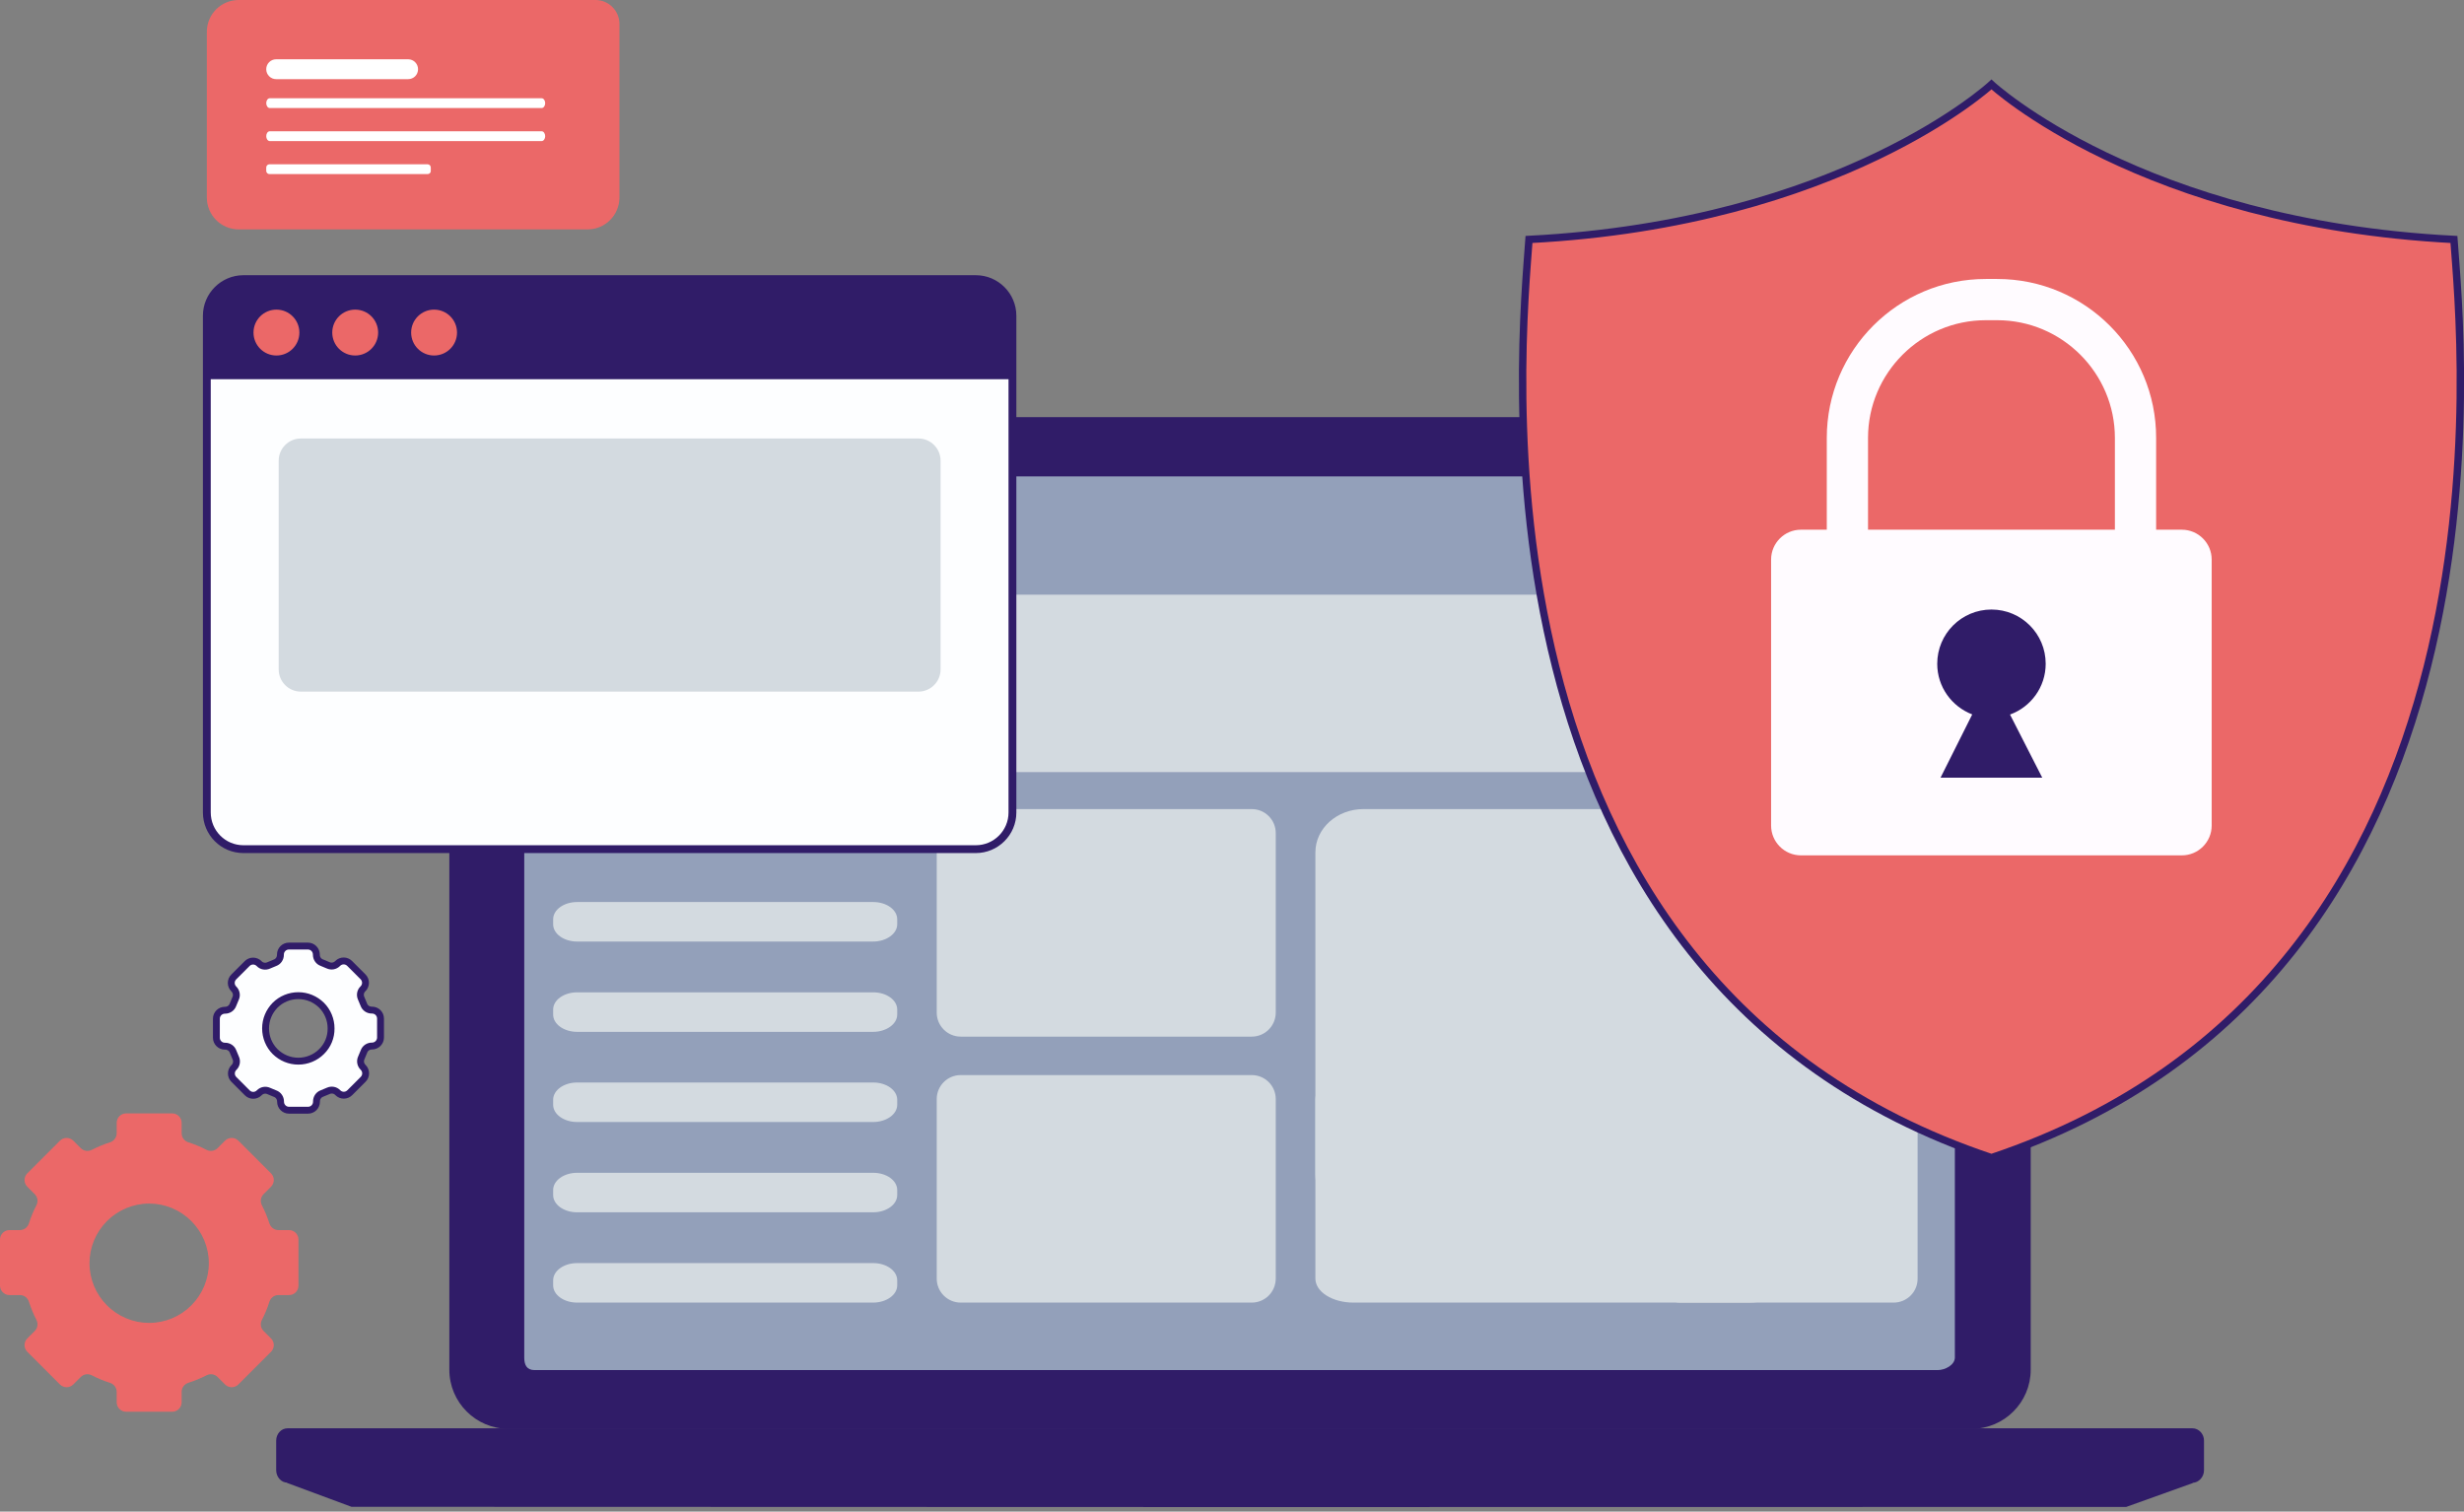
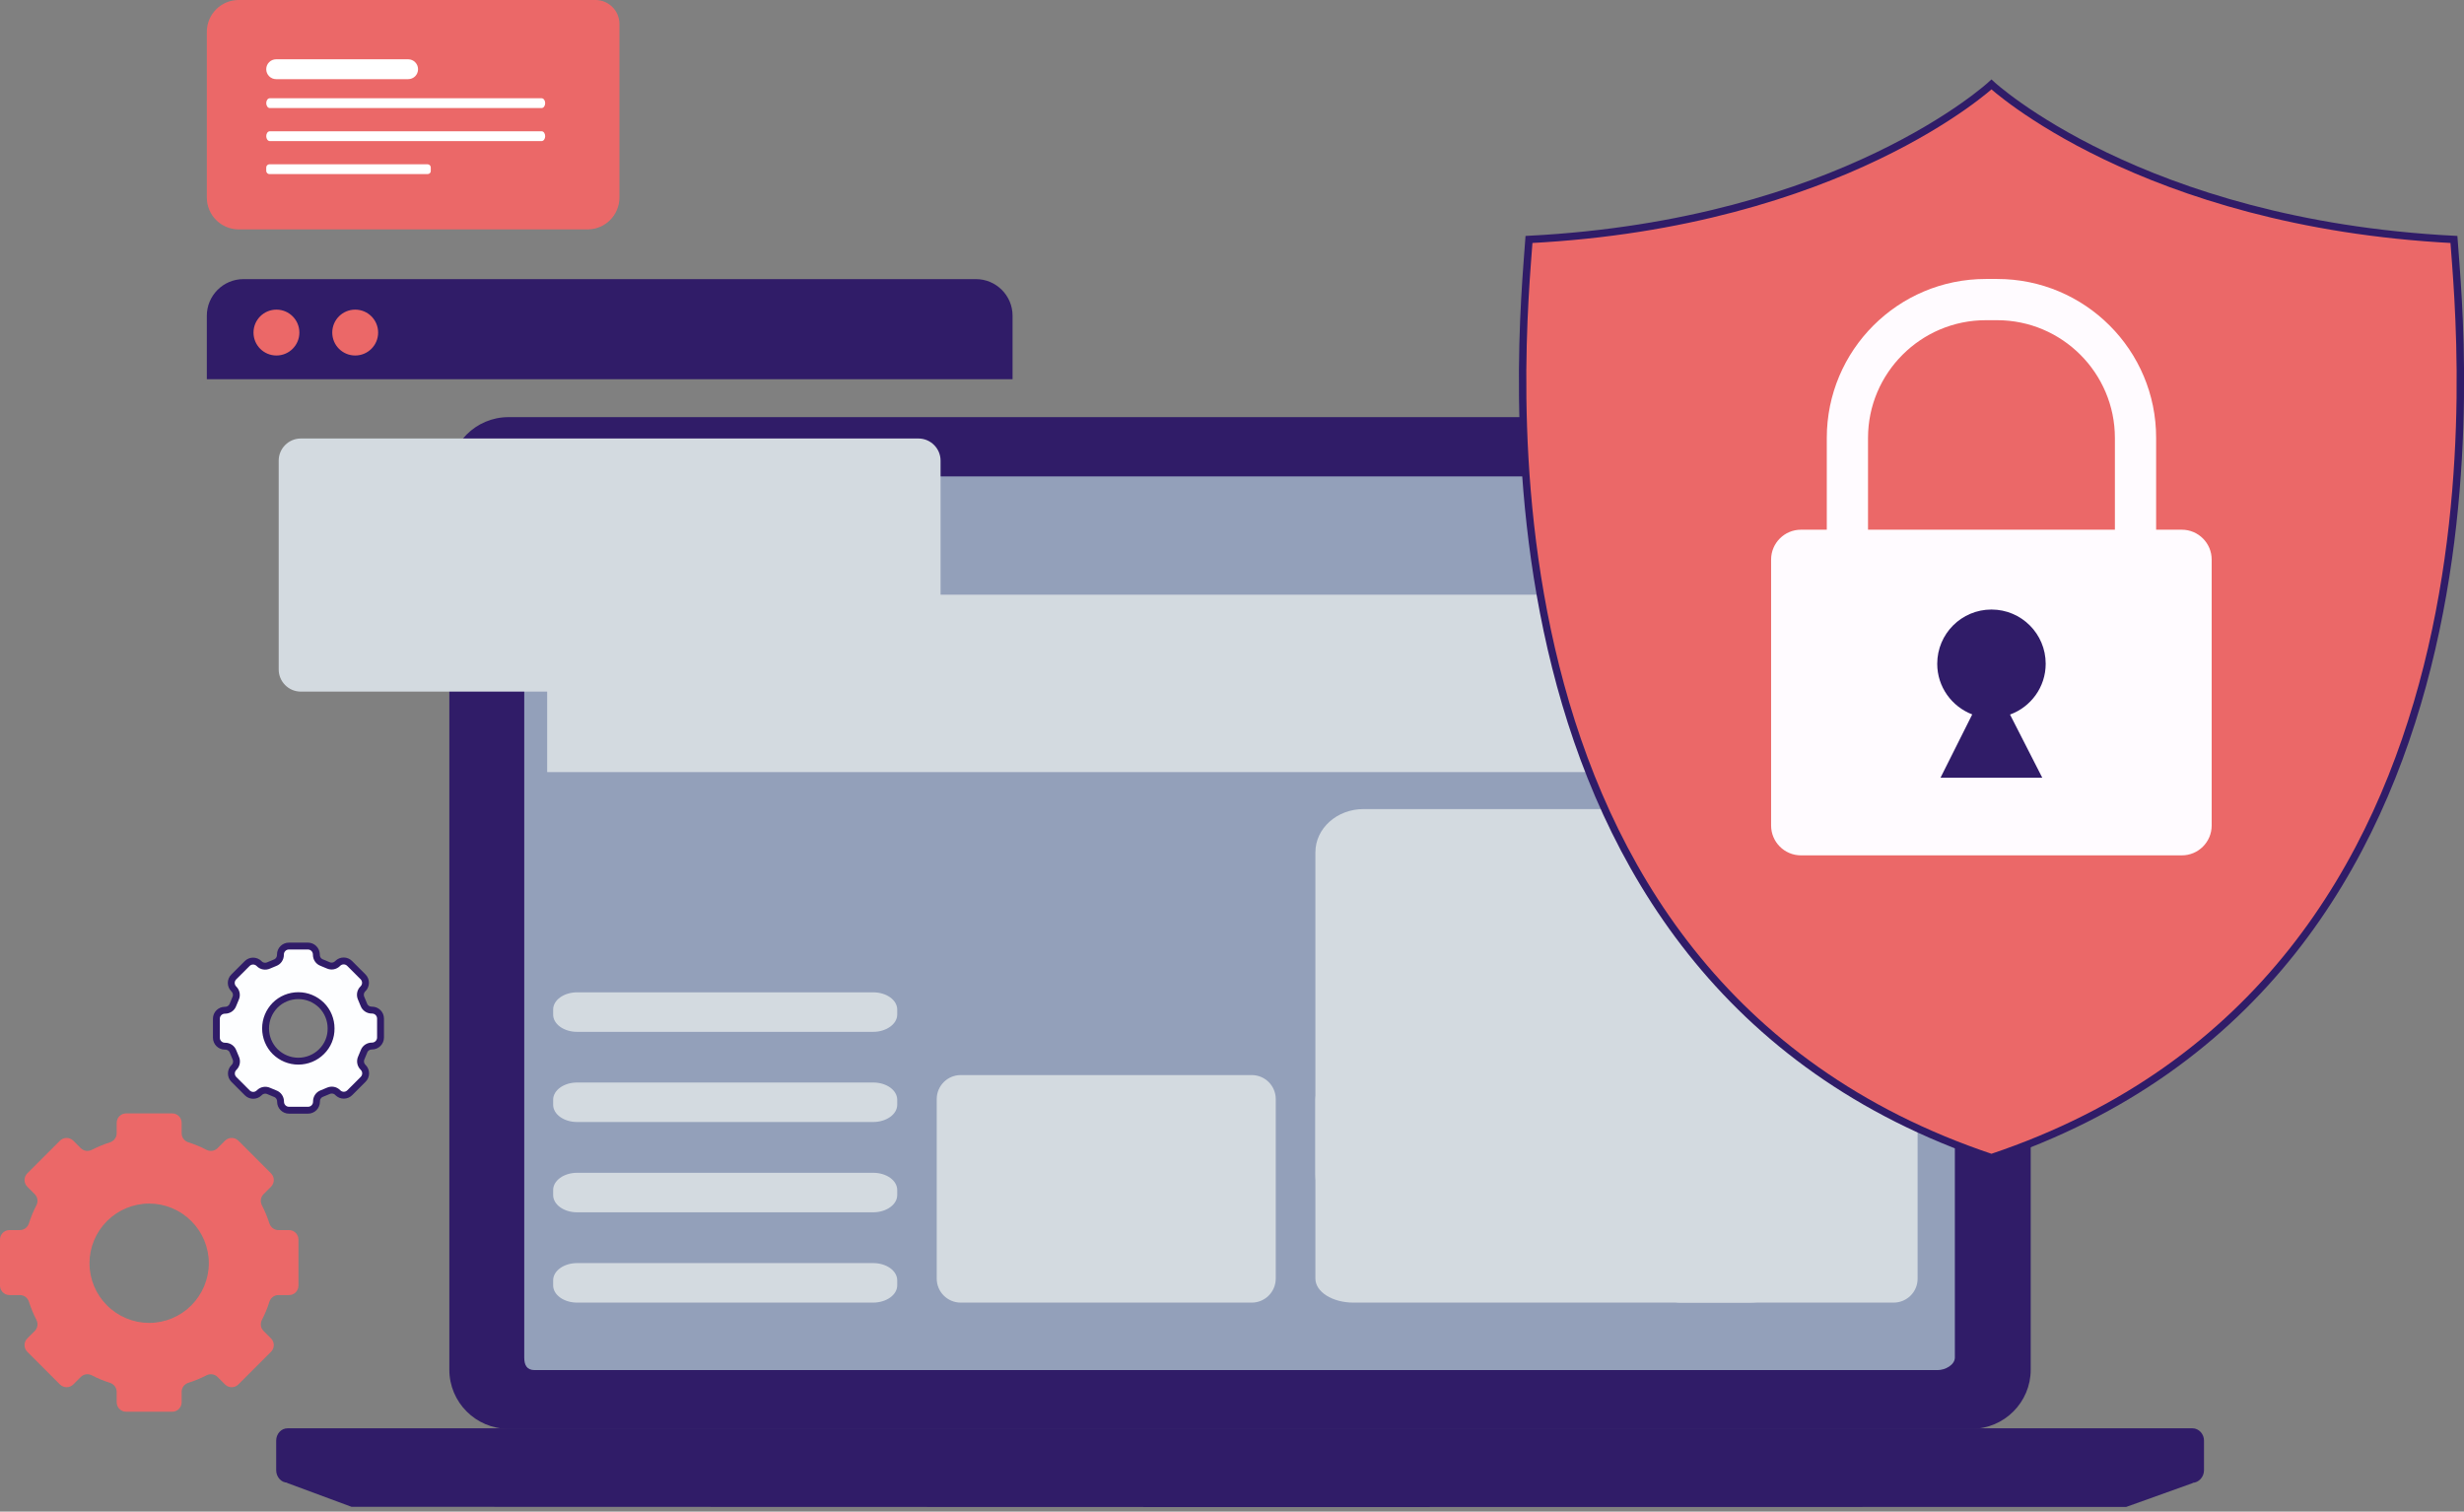
<svg xmlns="http://www.w3.org/2000/svg" width="476" height="292" viewBox="0 0 476 292" fill="none">
  <rect x="0" y="0" width="476" height="292" fill="#808080" stroke="none" />
  <g clip-path="url(#clip0_4795_35873)">
    <path d="M392.296 264.585C392.296 270.886 387.173 276.009 380.872 276.009H98.228C91.927 276.009 86.804 270.886 86.804 264.585V92.002C86.804 85.701 91.927 80.578 98.228 80.578H380.872C387.173 80.578 392.296 85.701 392.296 92.002V264.585Z" fill="#301C68" />
    <path d="M377.645 262.229C377.645 263.637 375.826 264.662 374.289 264.662H103.274C101.737 264.662 101.276 263.637 101.276 262.229V94.307C101.276 92.898 101.711 92.027 103.274 92.027H374.289C375.826 92.027 377.645 92.898 377.645 94.307V262.229Z" fill="#93A0BA" />
    <path d="M423.544 275.906H55.556C54.301 275.906 53.353 277.008 53.353 278.288V284C53.353 285.255 54.275 286.408 55.556 286.408H55.325L67.901 291.069L239.307 291.121L410.737 291.095L423.749 286.433H423.518C424.773 286.433 425.772 285.281 425.772 284.026V278.314C425.798 277.033 424.799 275.906 423.544 275.906Z" fill="#301C68" />
-     <path d="M206.009 276.008L212.848 283.999H266.252L273.116 276.008H206.009Z" fill="#301C68" />
    <path d="M134.752 104.475C137.072 104.475 138.953 102.595 138.953 100.275C138.953 97.955 137.072 96.074 134.752 96.074C132.432 96.074 130.552 97.955 130.552 100.275C130.552 102.595 132.432 104.475 134.752 104.475Z" fill="#AEE2DE" />
    <path d="M122.893 104.475C125.213 104.475 127.094 102.595 127.094 100.275C127.094 97.955 125.213 96.074 122.893 96.074C120.574 96.074 118.693 97.955 118.693 100.275C118.693 102.595 120.574 104.475 122.893 104.475Z" fill="#FFDEB9" />
    <path d="M111.034 104.475C113.354 104.475 115.235 102.595 115.235 100.275C115.235 97.955 113.354 96.074 111.034 96.074C108.714 96.074 106.833 97.955 106.833 100.275C106.833 102.595 108.714 104.475 111.034 104.475Z" fill="#F8BAB4" />
    <path d="M371.804 114.875H105.707V149.146H371.804V114.875Z" fill="#D3DAE0" />
-     <path d="M168.665 181.879H111.495C108.934 181.879 106.859 180.393 106.859 178.549V177.576C106.859 175.732 108.934 174.246 111.495 174.246H168.69C171.252 174.246 173.326 175.732 173.326 177.576V178.549C173.326 180.368 171.226 181.879 168.665 181.879Z" fill="#D3DAE0" />
    <path d="M168.665 199.322H111.495C108.934 199.322 106.859 197.837 106.859 195.993V195.019C106.859 193.175 108.934 191.689 111.495 191.689H168.69C171.252 191.689 173.326 193.175 173.326 195.019V195.993C173.326 197.811 171.226 199.322 168.665 199.322Z" fill="#D3DAE0" />
    <path d="M168.665 216.74H111.495C108.934 216.74 106.859 215.255 106.859 213.41V212.437C106.859 210.593 108.934 209.107 111.495 209.107H168.69C171.252 209.107 173.326 210.593 173.326 212.437V213.41C173.326 215.255 171.226 216.74 168.665 216.74Z" fill="#D3DAE0" />
    <path d="M168.665 234.182H111.495C108.934 234.182 106.859 232.696 106.859 230.852V229.879C106.859 228.034 108.934 226.549 111.495 226.549H168.69C171.252 226.549 173.326 228.034 173.326 229.879V230.852C173.326 232.696 171.226 234.182 168.665 234.182Z" fill="#D3DAE0" />
    <path d="M168.665 251.625H111.495C108.934 251.625 106.859 250.139 106.859 248.295V247.322C106.859 245.478 108.934 243.992 111.495 243.992H168.69C171.252 243.992 173.326 245.478 173.326 247.322V248.295C173.326 250.139 171.226 251.625 168.665 251.625Z" fill="#D3DAE0" />
    <path d="M241.816 251.625H185.595C183.034 251.625 180.959 249.55 180.959 246.988V212.308C180.959 209.747 183.034 207.672 185.595 207.672H241.816C244.378 207.672 246.453 209.747 246.453 212.308V246.963C246.453 249.55 244.378 251.625 241.816 251.625Z" fill="#D3DAE0" />
    <path d="M337.867 251.625H261.462C257.389 251.625 254.111 249.55 254.111 246.988V212.308C254.111 209.747 257.415 207.672 261.462 207.672H337.867C341.939 207.672 345.218 209.747 345.218 212.308V246.963C345.218 249.55 341.939 251.625 337.867 251.625Z" fill="#D3DAE0" />
    <path d="M365.811 251.625H324.625C322.063 251.625 319.989 249.55 319.989 246.988V212.308C319.989 209.747 322.063 207.672 324.625 207.672H365.811C368.373 207.672 370.447 209.747 370.447 212.308V246.963C370.473 249.55 368.373 251.625 365.811 251.625Z" fill="#D3DAE0" />
-     <path d="M241.816 200.244H185.595C183.034 200.244 180.959 198.169 180.959 195.608V160.927C180.959 158.366 183.034 156.291 185.595 156.291H241.816C244.378 156.291 246.453 158.366 246.453 160.927V195.582C246.453 198.169 244.378 200.244 241.816 200.244Z" fill="#D3DAE0" />
    <path d="M359.894 235.283H263.409C258.286 235.283 254.111 231.543 254.111 226.933V164.641C254.111 160.031 258.26 156.291 263.409 156.291H359.894C365.017 156.291 369.192 160.031 369.192 164.641V226.933C369.166 231.543 365.017 235.283 359.894 235.283Z" fill="#D3DAE0" />
    <path d="M365.811 200.244H324.625C322.063 200.244 319.989 198.169 319.989 195.608V160.927C319.989 158.366 322.063 156.291 324.625 156.291H365.811C368.373 156.291 370.447 158.366 370.447 160.927V195.582C370.473 198.169 368.373 200.244 365.811 200.244Z" fill="#D3DAE0" />
    <path d="M474.053 46.257C413.631 43.157 384.714 16.314 384.714 16.314C384.714 16.314 355.796 43.157 295.374 46.257C294.093 64.852 280.646 188.77 384.714 223.63C488.781 188.77 475.359 64.852 474.053 46.257Z" fill="#EB6868" stroke="#301C68" stroke-width="1.43" stroke-miterlimit="10" />
    <path d="M385.815 61.855C398.366 61.855 408.56 72.074 408.56 84.599V105.91C408.56 118.46 398.34 128.654 385.815 128.654H383.612C371.062 128.654 360.868 118.435 360.868 105.91V84.599C360.868 72.049 371.087 61.855 383.612 61.855H385.815ZM385.815 53.889H383.612C366.656 53.889 352.902 67.643 352.902 84.599V105.91C352.902 122.866 366.656 136.62 383.612 136.62H385.815C402.771 136.62 416.526 122.866 416.526 105.91V84.599C416.551 67.643 402.797 53.889 385.815 53.889Z" fill="#FFFBFF" />
    <path d="M427.257 159.468C427.257 162.644 424.67 165.231 421.494 165.231H347.907C344.731 165.231 342.144 162.644 342.144 159.468V108.087C342.144 104.911 344.731 102.324 347.907 102.324H421.494C424.67 102.324 427.257 104.911 427.257 108.087V159.468Z" fill="#FFFBFF" />
    <path d="M395.19 128.22C395.19 122.431 390.502 117.744 384.714 117.744C378.925 117.744 374.238 122.431 374.238 128.22C374.238 132.702 377.055 136.493 381 138.004L374.878 150.222H394.524L388.3 138.03C392.321 136.57 395.19 132.728 395.19 128.22Z" fill="#301C68" />
    <path d="M57.656 248.348V239.435C57.656 238.436 56.836 237.616 55.837 237.616H53.788C52.994 237.616 52.303 237.104 52.047 236.335C51.662 235.131 51.176 233.953 50.587 232.801C50.228 232.083 50.356 231.238 50.919 230.675L52.354 229.24C53.071 228.523 53.071 227.371 52.354 226.653L46.053 220.353C45.336 219.635 44.183 219.635 43.466 220.353L42.032 221.787C41.468 222.35 40.623 222.478 39.906 222.12C38.779 221.531 37.6 221.044 36.371 220.66C35.603 220.404 35.09 219.712 35.09 218.918V216.895C35.09 215.896 34.271 215.076 33.272 215.076H24.358C23.359 215.076 22.54 215.896 22.54 216.895V218.918C22.54 219.712 22.027 220.404 21.259 220.66C20.055 221.044 18.877 221.531 17.724 222.12C17.007 222.478 16.162 222.35 15.599 221.787L14.164 220.353C13.447 219.635 12.294 219.635 11.577 220.353L5.276 226.653C4.559 227.371 4.559 228.523 5.276 229.24L6.711 230.675C7.274 231.238 7.402 232.083 7.044 232.801C6.455 233.928 5.968 235.106 5.584 236.335C5.328 237.104 4.636 237.616 3.842 237.616H1.819C0.82 237.616 0 238.436 0 239.435V248.348C0 249.347 0.82 250.167 1.819 250.167H3.842C4.636 250.167 5.328 250.679 5.584 251.447C5.968 252.651 6.455 253.829 7.044 254.982C7.402 255.699 7.274 256.544 6.711 257.108L5.276 258.542C4.559 259.259 4.559 260.412 5.276 261.129L11.577 267.43C12.294 268.147 13.447 268.147 14.164 267.43L15.599 265.996C16.162 265.432 17.007 265.304 17.724 265.663C18.852 266.252 20.03 266.738 21.259 267.123C22.027 267.379 22.54 268.07 22.54 268.864V270.888C22.54 271.887 23.359 272.706 24.358 272.706H33.272C34.271 272.706 35.09 271.887 35.09 270.888V268.864C35.09 268.07 35.603 267.379 36.371 267.123C37.575 266.738 38.753 266.252 39.906 265.663C40.623 265.304 41.468 265.432 42.032 265.996L43.466 267.43C44.183 268.147 45.336 268.147 46.053 267.43L52.354 261.129C53.071 260.412 53.071 259.259 52.354 258.542L50.919 257.108C50.356 256.544 50.228 255.699 50.587 254.982C51.176 253.855 51.662 252.677 52.047 251.447C52.303 250.679 52.994 250.167 53.788 250.167H55.812C56.836 250.192 57.656 249.373 57.656 248.348ZM36.96 252.164C34.809 254.316 31.889 255.545 28.815 255.545C25.767 255.545 22.847 254.342 20.67 252.164C18.518 250.013 17.289 247.093 17.289 244.019C17.289 240.971 18.493 238.051 20.67 235.874C22.822 233.723 25.741 232.493 28.815 232.493C31.863 232.493 34.783 233.697 36.96 235.874C39.112 238.026 40.341 240.946 40.341 244.019C40.341 247.067 39.112 249.987 36.96 252.164Z" fill="#EB6868" />
    <path d="M73.511 200.425V196.763C73.511 195.866 72.793 195.123 71.871 195.123H71.82C71.129 195.123 70.514 194.713 70.283 194.073C70.13 193.663 69.95 193.228 69.771 192.844C69.489 192.229 69.618 191.486 70.104 191.025L70.13 190.999C70.77 190.359 70.77 189.335 70.13 188.694L67.543 186.107C66.902 185.467 65.878 185.467 65.238 186.107L65.212 186.133C64.725 186.62 64.008 186.748 63.393 186.466C62.984 186.287 62.574 186.107 62.164 185.954C61.524 185.723 61.114 185.108 61.114 184.417V184.391C61.114 183.495 60.397 182.752 59.474 182.752H55.812C54.915 182.752 54.173 183.469 54.173 184.391V184.442C54.173 185.134 53.763 185.749 53.122 185.979C52.713 186.133 52.277 186.312 51.893 186.492C51.278 186.773 50.535 186.645 50.074 186.159L50.049 186.133C49.408 185.493 48.384 185.493 47.744 186.133L45.157 188.72C44.516 189.36 44.516 190.385 45.157 191.025L45.182 191.051C45.669 191.537 45.797 192.255 45.515 192.869C45.336 193.279 45.157 193.689 45.003 194.099C44.772 194.739 44.158 195.149 43.466 195.149H43.441C42.544 195.149 41.801 195.866 41.801 196.788V200.451C41.801 201.347 42.518 202.09 43.441 202.09H43.492C44.183 202.09 44.798 202.5 45.029 203.14C45.182 203.55 45.361 203.985 45.541 204.37C45.823 204.984 45.694 205.727 45.208 206.188L45.182 206.214C44.542 206.854 44.542 207.879 45.182 208.519L47.769 211.106C48.41 211.746 49.434 211.746 50.074 211.106L50.1 211.08C50.587 210.594 51.304 210.466 51.919 210.747C52.328 210.927 52.738 211.106 53.148 211.26C53.788 211.49 54.198 212.105 54.198 212.797V212.822C54.198 213.719 54.915 214.461 55.837 214.461H59.5C60.397 214.461 61.139 213.744 61.139 212.822V212.771C61.139 212.079 61.549 211.465 62.19 211.234C62.599 211.08 63.035 210.901 63.419 210.722C64.034 210.44 64.776 210.568 65.238 211.055L65.263 211.08C65.903 211.721 66.928 211.721 67.568 211.08L70.155 208.493C70.796 207.853 70.796 206.829 70.155 206.188L70.13 206.163C69.643 205.676 69.515 204.959 69.797 204.344C69.976 203.934 70.155 203.524 70.309 203.115C70.54 202.474 71.154 202.064 71.846 202.064H71.871C72.768 202.064 73.511 201.322 73.511 200.425ZM62.113 203.14C60.934 204.318 59.321 204.984 57.63 204.984C55.94 204.984 54.352 204.318 53.148 203.14C51.97 201.962 51.304 200.348 51.304 198.658C51.304 196.967 51.97 195.379 53.148 194.176C54.326 192.997 55.94 192.331 57.63 192.331C59.321 192.331 60.909 192.997 62.113 194.176C63.291 195.354 63.957 196.967 63.957 198.658C63.983 200.348 63.317 201.962 62.113 203.14Z" fill="#FDFEFF" stroke="#301C68" stroke-width="1.33" stroke-miterlimit="10" />
-     <path d="M47.026 164.03H188.514C192.408 164.03 195.584 160.854 195.584 156.961V60.987C195.584 57.094 192.408 53.918 188.514 53.918H47.026C43.133 53.918 39.956 57.094 39.956 60.987V156.935C39.956 160.854 43.107 164.03 47.026 164.03Z" fill="#FDFEFF" stroke="#301C68" stroke-width="1.513" stroke-miterlimit="10" />
    <path d="M58.116 133.601H177.424C179.78 133.601 181.701 131.68 181.701 129.324V88.983C181.701 86.626 179.78 84.705 177.424 84.705H58.116C55.76 84.705 53.839 86.626 53.839 88.983V129.324C53.839 131.68 55.76 133.601 58.116 133.601Z" fill="#D3DAE0" />
    <path d="M39.956 73.256H195.609V60.987C195.609 57.094 192.433 53.918 188.54 53.918H47.026C43.133 53.918 39.956 57.094 39.956 60.987V73.256Z" fill="#301C68" />
-     <path d="M83.857 68.673C86.305 68.673 88.288 66.689 88.288 64.242C88.288 61.794 86.305 59.81 83.857 59.81C81.41 59.81 79.426 61.794 79.426 64.242C79.426 66.689 81.41 68.673 83.857 68.673Z" fill="#EB6868" />
    <path d="M68.618 68.673C71.065 68.673 73.049 66.689 73.049 64.242C73.049 61.794 71.065 59.81 68.618 59.81C66.17 59.81 64.186 61.794 64.186 64.242C64.186 66.689 66.17 68.673 68.618 68.673Z" fill="#EB6868" />
    <path d="M53.403 68.673C55.85 68.673 57.834 66.689 57.834 64.242C57.834 61.794 55.85 59.81 53.403 59.81C50.956 59.81 48.972 61.794 48.972 64.242C48.972 66.689 50.956 68.673 53.403 68.673Z" fill="#EB6868" />
    <path d="M113.519 44.311H46.104C42.698 44.311 39.957 41.545 39.957 38.164V6.147C39.957 2.741 42.723 0 46.104 0H115.03C117.591 0 119.666 2.075 119.666 4.636V38.138C119.666 41.545 116.925 44.311 113.519 44.311Z" fill="#EB6868" />
    <path d="M78.838 15.291H53.353C52.277 15.291 51.432 14.42 51.432 13.37C51.432 12.294 52.303 11.449 53.353 11.449H78.838C79.914 11.449 80.759 12.32 80.759 13.37C80.759 14.446 79.914 15.291 78.838 15.291Z" fill="white" />
    <path d="M104.631 20.874H52.123C51.739 20.874 51.432 20.439 51.432 19.926C51.432 19.388 51.739 18.979 52.123 18.979H104.631C105.015 18.979 105.322 19.414 105.322 19.926C105.322 20.439 105.015 20.874 104.631 20.874Z" fill="white" />
    <path d="M104.631 27.253H52.123C51.739 27.253 51.432 26.817 51.432 26.305C51.432 25.767 51.739 25.357 52.123 25.357H104.631C105.015 25.357 105.322 25.793 105.322 26.305C105.322 26.817 105.015 27.253 104.631 27.253Z" fill="white" />
    <path d="M82.603 33.63H52.046C51.713 33.63 51.432 33.348 51.432 33.015V32.349C51.432 32.016 51.713 31.734 52.046 31.734H82.603C82.936 31.734 83.218 32.016 83.218 32.349V33.015C83.243 33.348 82.962 33.63 82.603 33.63Z" fill="white" />
  </g>
  <defs>
    <clipPath id="clip0_4795_35873">
      <rect width="476" height="291.097" fill="white" />
    </clipPath>
  </defs>
</svg>